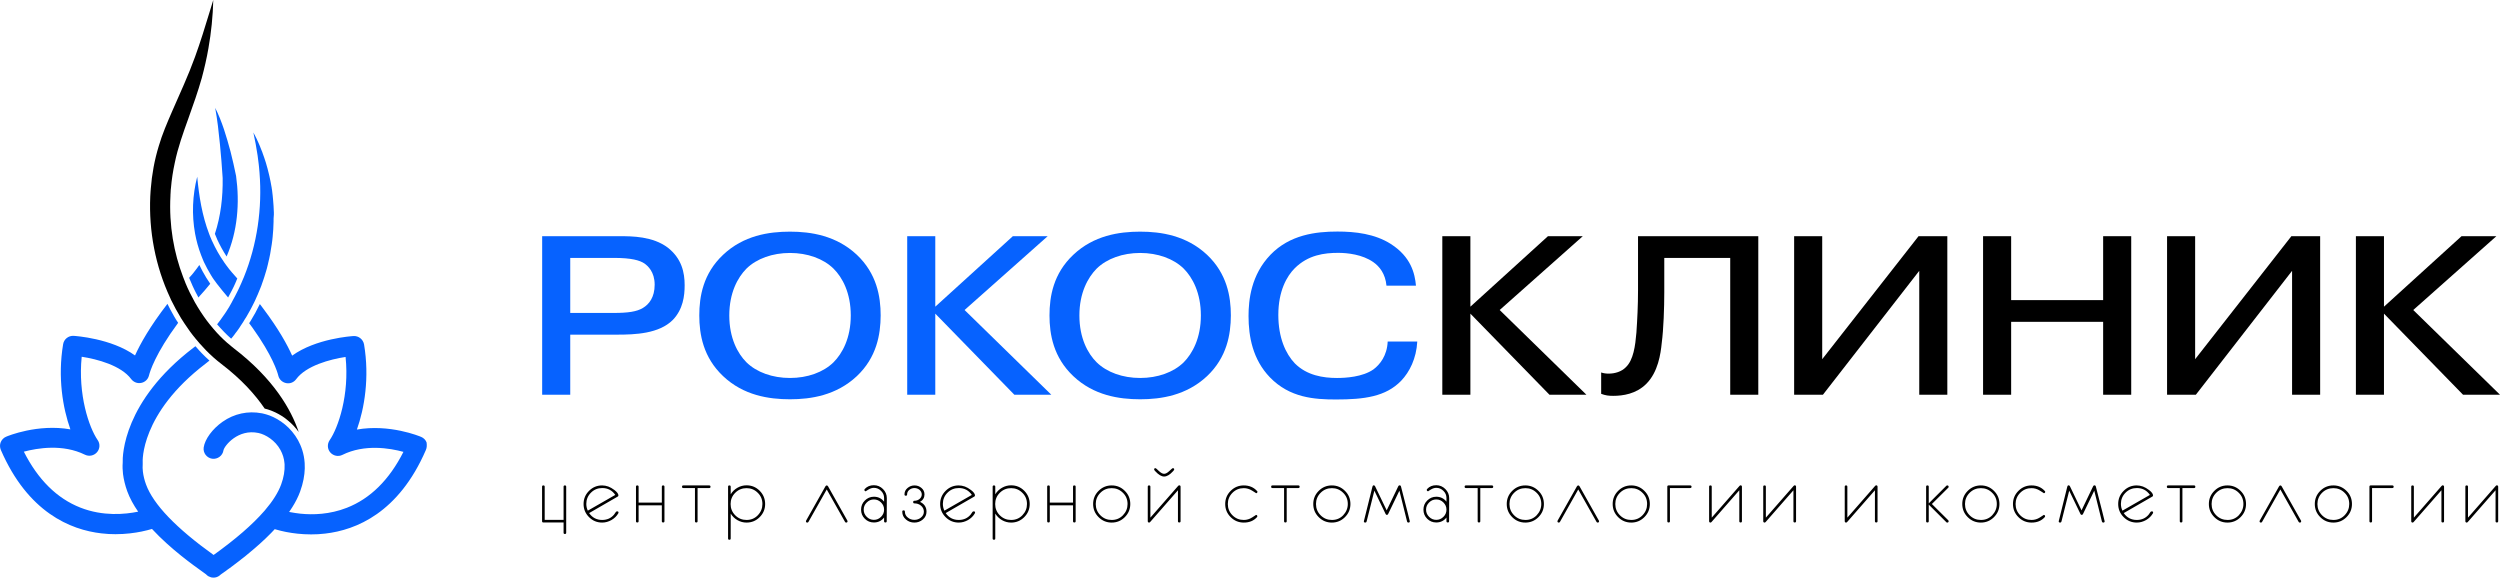
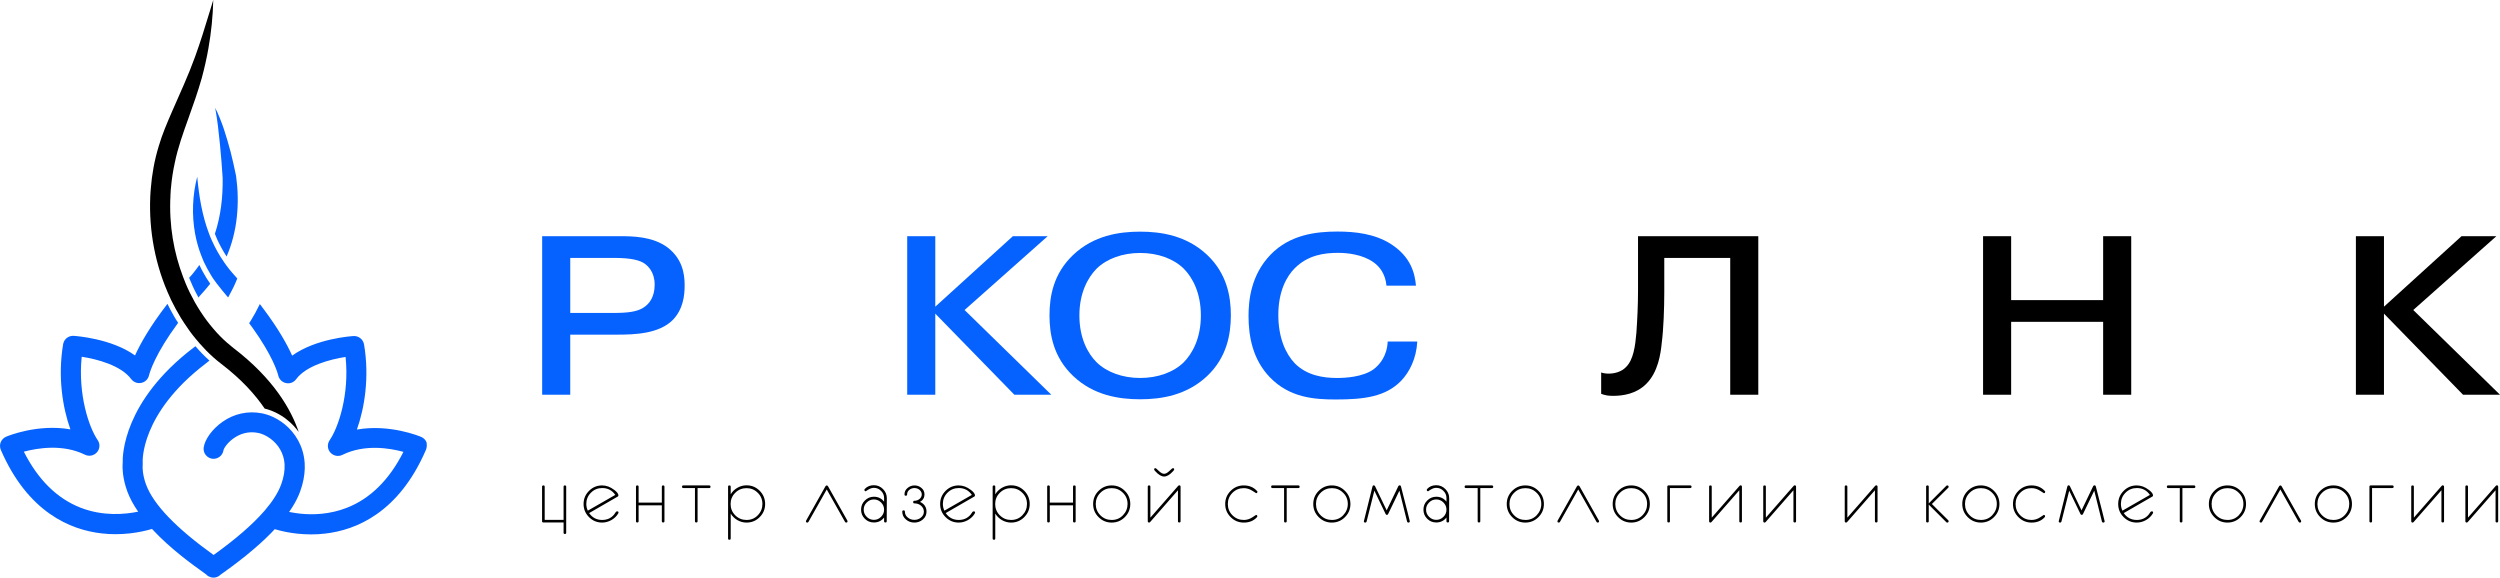
<svg xmlns="http://www.w3.org/2000/svg" version="1.1" id="Слой_1" x="0px" y="0px" viewBox="0 0 2475.7 572" style="enable-background:new 0 0 2475.7 572;" xml:space="preserve">
  <style type="text/css">
	.st0{fill:#0662FF;}
</style>
  <path class="st0" d="M208.2,281c-1.7,2.1-3.4,4.1-5.1,6.1c-0.2,0.2-0.3,0.4-0.5,0.6c-1.7,1.9-3.4,3.9-5.1,5.7  c-0.3,0.3-0.6,0.6-0.8,1c-0.1,0.1-0.1,0.2-0.2,0.2c-0.9-1.7-1.8-3.4-2.7-5.1c-0.4-0.7-0.7-1.5-1.1-2.2c-0.3-0.7-0.7-1.4-1-2.1  c-0.7-1.5-1.5-3.1-2.1-4.7c-0.4-1-0.9-2-1.3-3c0-0.1-0.1-0.2-0.1-0.2c-0.3-0.7-0.6-1.5-0.9-2.2c0.3-0.3,0.6-0.7,0.9-1  c0,0,0,0,0.1-0.1c1.4-1.5,2.7-3,3.9-4.6c0.1-0.1,0.1-0.2,0.2-0.3c1.8-2.2,3.4-4.4,5-6.7c1.7,3.5,4.4,8.7,6.9,12.7  c0.9,1.4,1.8,2.9,2.9,4.4c0,0,0,0,0.1,0.1C207.5,280.1,207.9,280.6,208.2,281z" />
  <path d="M295.8,427.8c-3.2-4.5-6.8-8.2-10.3-11.1l0,0c-0.3-0.3-0.7-0.5-1-0.8c0,0-0.1,0-0.1-0.1c-0.7-0.5-1.4-1.1-2-1.6  c-4.5-3.3-8.8-5.5-12.2-6.9c-0.6-0.3-1.2-0.5-1.7-0.7c-2.1-0.8-4.3-1.5-6.4-2c-9.1-13.4-22.6-28.7-42.9-44.2c-1.3-1-2.6-2-3.9-3.1  c-1.4-1.1-2.7-2.3-4.1-3.5c-0.1-0.1-0.3-0.2-0.4-0.4c-4.6-4.1-9-8.6-13.2-13.4c-0.1-0.1-0.2-0.3-0.3-0.4c-1.2-1.3-2.3-2.7-3.5-4.1  c-4-4.8-7.7-9.9-11.2-15.3c-1.1-1.6-2.1-3.2-3.1-4.8c-0.1-0.1-0.1-0.2-0.2-0.3c-3.6-5.9-6.9-12-10-18.3c0-0.1-0.1-0.2-0.1-0.3  c-0.8-1.6-1.5-3.2-2.2-4.9c-0.4-0.9-0.8-1.8-1.2-2.7c-13.5-31.5-19.2-66.5-16.6-101c0,0.3,0,0.6,0,1c0-0.6,0.1-1.3,0.1-1.9l0,0  c1.1-14.3,3.7-28.6,7.9-42.3c3.4-11.7,8.3-23,13.1-34.1c7.8-17.9,16.2-35.9,22.8-54.2c5.3-14.5,10.1-30.2,14.6-45  c1.1-3.8,2.3-7.6,3.5-11.4c-0.4,16-2,31.9-4.8,47.8c-1.7,9.9-4,19.8-6.6,29.5c-3.7,13.1-8.6,27-13.2,39.8  c-5.1,14.2-10.5,29.2-13.5,44c-1.8,8.2-3.1,16.6-3.8,25c-0.1,0.6-0.1,1.2-0.2,1.7c0,0.5-0.1,1-0.1,1.5c0,0.2,0,0.4,0,0.6  c0,0.5-0.1,0.9-0.1,1.4c0,0.1,0,0.1,0,0.2c0,0.5-0.1,1-0.1,1.5v0.1c0,0.2,0,0.4,0,0.7c-1.6,29.5,3.5,56.8,12.5,80.4  c0.7,1.9,1.5,3.7,2.2,5.6c0,0,0,0,0,0.1c2.8,6.8,6,13.2,9.4,19.3l0,0c0.9,1.6,1.8,3.1,2.7,4.6c3.9,6.4,8,12.4,12.4,17.8  c1.1,1.4,2.3,2.8,3.4,4.1c0,0,0,0.1,0.1,0.1c4.4,5.2,9,9.8,13.7,13.9c0.1,0,0.1,0.1,0.2,0.1c1.3,1.1,2.6,2.3,3.9,3.3  c0.7,0.6,1.4,1.1,2.1,1.7C271.1,375.2,288.4,405.8,295.8,427.8L295.8,427.8z" />
  <path class="st0" d="M224.4,254c-3.5-5.4-6.7-11.2-9.5-17.3v-0.1c0-0.1-0.1-0.2-0.1-0.3c0-0.1,0-0.1-0.1-0.2  c-0.5-1.2-1.1-2.5-1.6-3.8c-0.1-0.2-0.2-0.5-0.3-0.7c5.8-17.6,8-36.4,7.7-55.3c-0.6-10.7-1.7-22.8-2.7-33.5c-1.2-12.1-2.5-24-4.7-36  c6.9,13.7,11.2,28.5,15.2,43.3c2,7.8,3.9,16.3,5.5,24.2C237.5,201.1,235.2,229.2,224.4,254z" />
  <path class="st0" d="M421.7,445.7c-26.8,62-69,79.2-99.7,82.7c-4.8,0.6-9.5,0.8-13.9,0.8c-9.6,0-18-1.1-24.2-2.3  c-0.5-0.1-1-0.2-1.5-0.3c-1.6-0.3-3.1-0.7-4.5-1c-2-0.5-3.7-0.9-5.2-1.4c-0.2-0.1-0.4-0.1-0.6-0.2c-1.2,1.3-2.5,2.6-3.7,3.9  c-3.6,3.7-7.4,7.3-11.2,10.7c-1.1,1-2.1,1.9-3.2,2.8c-0.3,0.3-0.6,0.5-0.9,0.8c-0.5,0.4-1,0.9-1.5,1.3c-3.1,2.7-6.2,5.2-9.1,7.6  c-0.6,0.4-1.1,0.9-1.7,1.3l0,0c-0.6,0.4-1.1,0.9-1.7,1.3s-1.1,0.9-1.6,1.3c-0.4,0.3-0.8,0.6-1.3,1c-0.4,0.3-0.8,0.6-1.2,0.9  c-1,0.8-2,1.5-2.9,2.2c-0.5,0.4-1,0.7-1.4,1.1c-0.1,0.1-0.2,0.1-0.3,0.2c-1.1,0.8-2.1,1.6-3.1,2.3c-0.7,0.5-1.3,1-2,1.4  c-0.3,0.2-0.6,0.4-0.9,0.7c-0.4,0.3-0.8,0.6-1.2,0.9c-0.3,0.2-0.6,0.4-0.9,0.6c-0.4,0.3-0.8,0.5-1.1,0.8c-0.5,0.4-1.1,0.8-1.6,1.1  l0,0c-0.4,0.3-0.8,0.6-1.1,0.8c-1.5,1.5-3.4,2.6-5.6,2.9c-0.5,0.1-1,0.1-1.5,0.1c-0.4,0-0.9,0-1.3-0.1l0,0c0,0,0,0-0.1,0  c-0.2,0-0.5-0.1-0.7-0.1c-0.1,0-0.2,0-0.2-0.1l0,0c-0.1,0-0.3-0.1-0.4-0.1c-0.1,0-0.2,0-0.3-0.1c-0.2,0-0.3-0.1-0.5-0.2  c-0.1,0-0.1,0-0.2-0.1c-0.2-0.1-0.3-0.1-0.5-0.2h-0.1c-0.1-0.1-0.2-0.1-0.4-0.2h-0.1c-0.2-0.1-0.4-0.2-0.6-0.4  c-0.7-0.4-1.3-0.9-1.8-1.5c0,0-0.1,0-0.1-0.1l0,0c-0.7-0.5-1.7-1.2-2.6-1.9c-9.8-7-32.5-23.1-51-43.1c-2.6,0.8-6.1,1.7-10.4,2.6  c-6.4,1.3-15.4,2.6-25.7,2.6c-4.4,0-9.1-0.2-13.9-0.8c-30.7-3.5-72.9-20.8-99.7-82.7c-1-2.4-1.1-5.2-0.1-7.6c1-2.4,2.9-4.4,5.3-5.4  c1.5-0.7,31.3-13,63.7-7.3c-7.5-21.1-12.7-51.4-7.2-84.3c0.8-5,5.3-8.6,10.4-8.3c1.8,0.1,37.3,2.5,60.8,19.4  c5.2-11.5,14.7-28.6,32.1-51.1c0.9,1.8,1.8,3.5,2.7,5.3c1.4,2.6,2.8,5.1,4.2,7.6c0.8,1.3,1.5,2.6,2.3,3.8c0.1,0.1,0.2,0.3,0.3,0.4  c0.3,0.6,0.7,1.1,1.1,1.7c-22.6,30.6-27.9,48.2-28.9,52.2c-0.9,3.7-3.9,6.6-7.7,7.3c-3.8,0.8-7.6-0.8-9.9-3.8  c-10-13.5-33.8-19.8-49-22.1c-3.8,37.5,7.2,70,15.8,82.5c2.6,3.7,2.3,8.7-0.7,12.1c-3,3.4-7.8,4.4-11.9,2.4  c-21.9-10.8-47-6.6-60.5-3c14,27.7,32.8,46.3,56,55.4c22.4,8.8,44.2,6.7,57.2,4c-4.5-6.5-8.3-13.3-10.8-20.2  c-2.1-5.8-3.5-11.6-4.2-17.1c-0.4-3.7-0.6-7.5-0.3-11l0,0c-0.3-7.6,0.7-61,70-114c0.7-0.5,1.3-1,2-1.5l0,0c0.1,0.2,0.3,0.3,0.5,0.5  c1,1.2,2.1,2.3,3.1,3.5c0.5,0.6,1,1.1,1.6,1.7c0.3,0.4,0.7,0.7,1,1.1c0.3,0.3,0.6,0.6,0.9,0.9c0.9,1,1.9,1.9,2.8,2.8  c1.3,1.3,2.6,2.5,4,3.7c-1.3,1-2.6,2.1-3.9,3.1c-64.9,49.6-62.3,97.2-62.2,97.7c0,0.6,0,1.1,0,1.7l0,0v0.1c-0.2,2.4-0.1,4.9,0.2,7.5  c0.5,4,1.5,8.3,3.1,12.6c7.2,19.7,29.8,43.2,66.9,69.8c21.8-15.6,38.5-30.1,50.1-43.4l0,0c0.2-0.3,0.5-0.5,0.7-0.8  c7.8-9.1,13.2-17.7,16.1-25.6c2.6-7.1,3.7-13.7,3.4-19.8v-0.1c0-0.3,0-0.7-0.1-1c0-0.1,0-0.1,0-0.2c-0.4-4.7-1.8-9.1-4-13.1  c-5.2-9.5-14.7-15.3-21.8-16.8c-20.1-4.3-33.6,12.5-34.6,17.1c-0.8,5.4-5.8,9.1-11.2,8.4c-5.4-0.8-9.2-5.8-8.4-11.2  c1.2-8.2,8.7-18.4,18.7-25.4c11.5-8.1,25.3-11,38.8-8.4c0.3,0.1,0.6,0.1,1,0.2c2.1,0.5,4.4,1.1,6.8,2c9.9,3.8,21.1,11.7,28.2,24.6  c3,5.5,5.9,13,6.5,22.5l0,0c0.1,1.7,0.1,3.5,0.1,5.3c-0.2,6.8-1.5,14.4-4.6,22.9c-1.9,5.2-4.5,10.3-7.7,15.4c-0.6,1-1.2,2-1.9,2.9  c-0.4,0.6-0.9,1.3-1.3,1.9c1.8,0.4,3.7,0.7,5.8,1c1.7,0.3,3.5,0.5,5.3,0.7c12.6,1.3,29.1,0.8,46-5.8c23.3-9.1,42.1-27.7,56.1-55.4  c-13.5-3.7-38.6-7.9-60.5,3c-4,2-8.9,1-11.9-2.4s-3.2-8.4-0.7-12.1c8.6-12.5,19.7-45,15.8-82.5c-15.2,2.3-39.1,8.6-49,22.1  c-2.3,3.1-6.1,4.6-9.9,3.8c-3.8-0.8-6.8-3.6-7.7-7.3c-0.9-3.8-5.8-19.9-25.7-47.7c-1-1.4-2.1-2.9-3.2-4.3c0.4-0.6,0.7-1.1,1.1-1.7  c0,0,0-0.1,0.1-0.1c3.4-5.5,6.6-11.3,9.4-17.2c1.3,1.6,2.5,3.2,3.6,4.8c15.1,20.1,23.6,35.6,28.4,46.3c23.5-17,59-19.3,60.8-19.4  c5-0.3,9.5,3.3,10.4,8.3c5.5,32.8,0.4,63.2-7.1,84.3c32.4-5.7,62.1,6.6,63.7,7.3c2.4,1,4.4,3,5.3,5.4  C422.8,440.6,422.8,443.3,421.7,445.7L421.7,445.7z" />
  <path class="st0" d="M235,275.8c-0.2,0.6-0.5,1.2-0.8,1.8c-0.1,0.2-0.2,0.4-0.2,0.6c-0.5,1.1-0.9,2.1-1.3,3c0,0.1-0.1,0.2-0.2,0.4  c-0.3,0.6-0.6,1.2-0.8,1.8c0,0.1-0.1,0.2-0.1,0.2c-0.3,0.7-0.7,1.5-1.1,2.2c-0.4,0.7-0.7,1.5-1.1,2.2c-0.2,0.5-0.5,1-0.8,1.5  c-0.9,1.7-1.8,3.4-2.7,5.1c-3.7-4.4-7.5-8.9-11-13.5c-1.1-1.5-2.2-3-3.3-4.5l0,0c-0.9-1.4-1.9-2.7-2.7-4.2c-2.3-3.7-5.1-9-7-13  l-0.9-2.2l-0.1-0.2l-1.4-3.5l-0.4-1c-2.6-6.8-4.6-14-5.9-21.1c-3.4-18.8-2.6-38.1,2.1-56.4c1.8,19.4,4.9,38.6,11.8,56.6  c0.3,0.9,0.7,1.7,1,2.6c0.5,1.3,1.1,2.7,1.7,4c0.1,0.2,0.2,0.4,0.3,0.6c3.3,7.2,7.2,14.3,11.8,20.8c0,0.1,0.1,0.1,0.1,0.2  c0.6,0.8,1.2,1.7,1.8,2.5c0.3,0.4,0.5,0.7,0.8,1.1C227.7,267.7,231.4,271.8,235,275.8z" />
-   <path class="st0" d="M270.9,219.8c0,1.7-0.1,3.3-0.2,4.9c0,0.8-0.1,1.6-0.1,2.5c-0.1,0.8-0.1,1.6-0.2,2.5c-0.1,1.6-0.3,3.3-0.4,4.9  c-0.1,1.2-0.3,2.5-0.4,3.7c-0.1,1.2-0.3,2.5-0.5,3.7c-0.1,0.8-0.2,1.6-0.4,2.4c-0.1,0.8-0.3,1.6-0.4,2.4c-0.1,0.8-0.3,1.7-0.4,2.5  c-0.1,0.8-0.3,1.6-0.4,2.4c-0.1,0.8-0.3,1.6-0.5,2.4c-0.1,0.7-0.3,1.3-0.4,2c-0.2,1-0.4,1.9-0.7,2.9c-0.2,0.9-0.4,1.8-0.6,2.7  c-0.2,0.7-0.3,1.3-0.5,2c-0.2,0.8-0.4,1.6-0.6,2.4c-0.2,0.8-0.4,1.6-0.7,2.4c-0.5,1.9-1.1,3.7-1.7,5.6c-0.2,0.6-0.4,1.2-0.6,1.8  c-0.2,0.6-0.4,1.2-0.6,1.8c-0.3,1-0.7,2-1.1,3.1c-0.2,0.6-0.4,1.2-0.6,1.8c-0.3,0.8-0.6,1.5-0.9,2.3c-0.9,2.3-1.8,4.6-2.8,6.8  c-0.3,0.7-0.6,1.3-0.9,2c-0.4,1-0.9,1.9-1.3,2.9l0,0v0.1c-0.3,0.8-0.7,1.5-1.1,2.3c-0.3,0.7-0.7,1.3-1,2c-0.2,0.5-0.4,0.9-0.7,1.4  c-0.6,1.1-1.1,2.2-1.7,3.3c-0.4,0.7-0.8,1.5-1.2,2.2c-0.3,0.5-0.5,1-0.8,1.4c-0.7,1.3-1.5,2.6-2.2,3.9c-0.1,0.2-0.2,0.3-0.3,0.5  c-0.4,0.7-0.8,1.3-1.2,1.9l0,0l-0.1,0.1c-0.3,0.5-0.6,1-0.9,1.5c-0.1,0.1-0.2,0.2-0.2,0.4c-0.6,0.9-1.2,1.9-1.8,2.8  c-0.1,0.2-0.3,0.4-0.4,0.6c-0.4,0.6-0.8,1.2-1.2,1.8c-0.2,0.4-0.5,0.7-0.7,1.1c0,0.1-0.1,0.1-0.1,0.2c-0.3,0.4-0.6,0.8-0.8,1.2  c-0.1,0.1-0.2,0.3-0.3,0.4c-0.3,0.4-0.5,0.7-0.8,1.1c0,0.1-0.1,0.1-0.1,0.2c0,0,0,0.1-0.1,0.1l0,0l0,0c-0.1,0.2-0.3,0.4-0.4,0.6  c-0.3,0.4-0.6,0.9-1,1.3c-0.1,0.2-0.2,0.3-0.4,0.5c0,0,0,0.1-0.1,0.1l0,0c-0.3,0.5-0.7,0.9-1,1.4c0,0,0,0,0,0.1  c-0.1,0.1-0.1,0.2-0.2,0.2c-0.3,0.4-0.7,0.9-1,1.3l0,0c-0.2,0.3-0.5,0.6-0.7,0.9c-0.5,0.6-1,1.3-1.6,1.9l0,0  c-1.3-1.2-2.6-2.4-3.9-3.6c-0.1-0.1-0.1-0.1-0.2-0.2c-0.1-0.1-0.1-0.1-0.2-0.2c-0.1-0.1-0.3-0.2-0.4-0.4c-0.4-0.4-0.8-0.8-1.2-1.2  s-0.8-0.8-1.2-1.2c-1-1.1-2.1-2.2-3.1-3.3c-1-1.1-1.9-2.1-2.9-3.2c-0.1-0.1-0.1-0.1-0.2-0.2c-0.2-0.2-0.4-0.4-0.6-0.7  c2.3-3,4.6-6,6.7-9.2c0.5-0.7,0.9-1.4,1.4-2c0.4-0.7,0.9-1.3,1.3-2c0.8-1.3,1.6-2.6,2.4-3.8c0.1-0.2,0.3-0.4,0.4-0.7  c0.3-0.5,0.6-1,0.9-1.6c0.6-1,1.2-2,1.7-3c0,0,0,0,0-0.1c2-3.6,3.9-7.2,5.7-10.9c0.4-0.8,0.8-1.7,1.2-2.5c0.9-1.8,1.7-3.7,2.5-5.5  c0-0.1,0.1-0.2,0.1-0.3c0.6-1.4,1.2-2.8,1.8-4.2c0.1-0.3,0.3-0.6,0.4-0.9c13.2-32.6,18.3-68.2,15.5-103.4l-0.5-5.7  c-0.1-1-0.2-1.9-0.3-2.8c-0.4-2.9-0.8-5.9-1.1-8.6l-1.9-11.4c-0.8-3.8-1.6-7.6-2.3-11.4c0.7,1.4,1.5,2.8,2.2,4.2  c0.3,0.6,0.6,1.2,0.9,1.8c0.3,0.6,0.6,1.2,0.8,1.8c0.3,0.6,0.6,1.3,0.9,1.9c0.4,0.8,0.7,1.7,1.1,2.5c0.3,0.8,0.7,1.6,1,2.4v0.1  c0.3,0.8,0.7,1.7,1,2.5c0.3,0.7,0.6,1.5,0.9,2.2c0.1,0.4,0.3,0.8,0.4,1.2c0.5,1.4,1,2.8,1.5,4.2c0.6,1.7,1.1,3.4,1.7,5.2  c0.5,1.5,0.9,3.1,1.3,4.6c0.1,0.5,0.2,0.9,0.4,1.4c0.4,1.5,0.8,3,1.1,4.4c0.2,1,0.5,2,0.7,2.9c0.2,1,0.4,2,0.6,2.9  c0.1,0.6,0.2,1.2,0.4,1.8c0.1,0.5,0.2,1.1,0.3,1.6c0.2,1.1,0.4,2.2,0.6,3.3c0.1,0.5,0.2,1.1,0.3,1.6s0.1,1,0.2,1.5  c0,0.4,0.1,0.8,0.2,1.1c0.2,1.4,0.4,2.8,0.5,4.3c0,0.3,0.1,0.5,0.1,0.8c0.2,1.4,0.3,2.8,0.4,4.2c0.2,2.1,0.3,4.2,0.5,6.4  c0,0.7,0.1,1.4,0.1,2.2s0.1,1.5,0.1,2.2s0,1.4,0.1,2c0,0.4,0,0.8,0,1.2c0,0.3,0,0.6,0,1C270.9,215.1,270.9,217.5,270.9,219.8z" />
  <path d="M2473.9,482v34.1c0,0.9-0.4,1.3-1.3,1.3s-1.3-0.4-1.3-1.3v-30.6l-27.4,31.3c-0.4,0.5-0.8,0.7-1.1,0.7  c-0.9,0-1.4-0.5-1.4-1.4V482c0-0.9,0.4-1.3,1.3-1.3s1.3,0.4,1.3,1.3v30.6l27.4-31.3c0.4-0.5,0.8-0.7,1.1-0.7  C2473.4,480.6,2473.9,481.1,2473.9,482z M2420.3,482v34.1c0,0.9-0.4,1.3-1.3,1.3s-1.3-0.4-1.3-1.3v-30.6l-27.4,31.3  c-0.4,0.5-0.8,0.7-1.1,0.7c-0.9,0-1.4-0.5-1.4-1.4V482c0-0.9,0.4-1.3,1.3-1.3s1.3,0.4,1.3,1.3v30.6l27.4-31.3  c0.4-0.5,0.8-0.7,1.1-0.7C2419.8,480.6,2420.3,481.1,2420.3,482z M2370.4,482c0,0.9-0.5,1.3-1.4,1.3h-20v32.8c0,0.9-0.4,1.3-1.3,1.3  s-1.3-0.4-1.3-1.3V482c0-0.9,0.4-1.3,1.3-1.3h21.3C2369.9,480.7,2370.4,481.1,2370.4,482z M2326.4,499.1c0-4.4-1.5-8.1-4.6-11.1  c-3.1-3.1-6.8-4.6-11.1-4.6s-8.1,1.5-11.2,4.6c-3.1,3.1-4.6,6.8-4.6,11.1c0,4.4,1.5,8.1,4.6,11.2c3.1,3.1,6.8,4.6,11.2,4.6  s8.1-1.5,11.1-4.6C2324.9,507.1,2326.4,503.4,2326.4,499.1z M2329.1,499.1c0,5.1-1.8,9.4-5.4,13c-3.6,3.6-7.9,5.4-13,5.4  s-9.4-1.8-13-5.4c-3.6-3.6-5.4-7.9-5.4-13s1.8-9.4,5.4-13c3.6-3.6,7.9-5.4,13-5.4s9.4,1.8,13,5.4  C2327.3,489.6,2329.1,494,2329.1,499.1z M2278.8,516.2c0,0.9-0.5,1.3-1.4,1.3c-0.5,0-0.8-0.2-1.1-0.7l-18.1-32.1l-18.1,32.1  c-0.3,0.5-0.6,0.7-1.1,0.7c-0.9,0-1.4-0.4-1.4-1.3c0-0.2,0.1-0.5,0.2-0.7l19.1-33.9c0.4-0.6,0.8-0.9,1.3-0.9s0.9,0.3,1.3,0.9  l19.1,33.9C2278.8,515.7,2278.8,515.9,2278.8,516.2z M2221.6,499.1c0-4.4-1.5-8.1-4.6-11.1c-3.1-3.1-6.8-4.6-11.1-4.6  s-8.1,1.5-11.2,4.6c-3.1,3.1-4.6,6.8-4.6,11.1c0,4.4,1.5,8.1,4.6,11.2c3.1,3.1,6.8,4.6,11.2,4.6s8.1-1.5,11.1-4.6  C2220,507.1,2221.6,503.4,2221.6,499.1z M2224.2,499.1c0,5.1-1.8,9.4-5.4,13c-3.6,3.6-7.9,5.4-13,5.4s-9.4-1.8-13-5.4  c-3.6-3.6-5.4-7.9-5.4-13s1.8-9.4,5.4-13c3.6-3.6,7.9-5.4,13-5.4s9.4,1.8,13,5.4C2222.4,489.6,2224.2,494,2224.2,499.1z M2174,482  c0,0.9-0.4,1.3-1.3,1.3h-11.5v32.8c0,0.9-0.4,1.3-1.3,1.3c-0.9,0-1.3-0.4-1.3-1.3v-32.8h-11.5c-0.9,0-1.3-0.4-1.3-1.3  c0-0.9,0.4-1.3,1.3-1.3h25.6C2173.5,480.7,2174,481.1,2174,482z M2129,490.1c-3.1-4.5-7.4-6.8-12.9-6.8c-4.4,0-8.1,1.5-11.2,4.6  c-3.1,3.1-4.6,6.8-4.6,11.1c0,2.4,0.5,4.6,1.5,6.7L2129,490.1z M2132.2,507.6c0,0.2-0.1,0.5-0.2,0.7c-1.6,2.8-3.9,5-6.8,6.7  c-2.9,1.6-5.9,2.5-9.2,2.5c-5.1,0-9.4-1.8-13-5.4c-3.6-3.6-5.4-7.9-5.4-13s1.8-9.4,5.4-13c3.6-3.6,7.9-5.4,13-5.4c2,0,4,0.4,6.1,1.1  c1.9,0.7,4,1.9,6.1,3.5c2.6,2,3.9,3.8,3.9,5.3c0,0.5-0.2,0.9-0.6,1.1l-28.4,16.4c3.1,4.5,7.4,6.8,12.9,6.8c4.8,0,8.7-1.7,11.7-5.2  c0.4-0.6,1.1-1.5,1.9-2.7c0.3-0.4,0.7-0.6,1.1-0.6C2131.7,506.3,2132.2,506.7,2132.2,507.6z M2084.2,516.2c0,0.9-0.5,1.3-1.4,1.3  c-0.7,0-1.1-0.3-1.3-1l-7.6-30.6l-11.1,23c-0.3,0.7-0.7,1-1.3,1s-1-0.3-1.3-1l-11.1-23l-7.7,30.6c-0.2,0.7-0.6,1-1.3,1  c-0.9,0-1.4-0.4-1.4-1.3c0-0.1,2.8-11.5,8.5-34.3c0.2-0.8,0.6-1.3,1.3-1.3c0.6,0,1,0.3,1.3,0.9l11.5,23.9l11.5-23.9  c0.3-0.6,0.7-0.9,1.3-0.9c0.7,0,1.2,0.4,1.4,1.3C2081.4,504.6,2084.2,516.1,2084.2,516.2z M2025.3,487c0,0.9-0.5,1.4-1.4,1.4  c0.2,0-1.1-0.8-3.8-2.5s-5.4-2.5-8.3-2.5c-4.4,0-8.1,1.5-11.2,4.6c-3.1,3.1-4.6,6.8-4.6,11.1c0,4.4,1.5,8.1,4.6,11.2  c3.1,3.1,6.8,4.6,11.2,4.6c2.9,0,5.7-0.8,8.3-2.5s3.9-2.5,3.7-2.5c0.9,0,1.4,0.5,1.4,1.4c0,0.3-0.1,0.6-0.4,0.9  c-3.3,3.6-7.6,5.3-13,5.3c-5.1,0-9.4-1.8-13-5.4c-3.6-3.6-5.4-7.9-5.4-13s1.8-9.4,5.4-13c3.6-3.6,7.9-5.4,13-5.4  c5.3,0,9.7,1.8,13,5.4C2025.2,486.3,2025.3,486.6,2025.3,487z M1977.4,499.1c0-4.4-1.5-8.1-4.6-11.1c-3.1-3.1-6.8-4.6-11.1-4.6  s-8.1,1.5-11.2,4.6c-3.1,3.1-4.6,6.8-4.6,11.1c0,4.4,1.5,8.1,4.6,11.2c3.1,3.1,6.8,4.6,11.2,4.6s8.1-1.5,11.1-4.6  C1975.8,507.1,1977.4,503.4,1977.4,499.1z M1980,499.1c0,5.1-1.8,9.4-5.4,13c-3.6,3.6-7.9,5.4-13,5.4s-9.4-1.8-13-5.4  c-3.6-3.6-5.4-7.9-5.4-13s1.8-9.4,5.4-13c3.6-3.6,7.9-5.4,13-5.4s9.4,1.8,13,5.4C1978.2,489.6,1980,494,1980,499.1z M1910,516.1  c0,0.9-0.4,1.3-1.3,1.3s-1.3-0.4-1.3-1.3V482c0-0.9,0.4-1.3,1.3-1.3s1.3,0.4,1.3,1.3V516.1z M1929.7,516.1c0,0.9-0.5,1.4-1.4,1.4  c-0.4,0-0.7-0.1-0.9-0.4l-17.1-17.1c-0.3-0.3-0.4-0.6-0.4-0.9s0.1-0.7,0.4-0.9l17.1-17.1c0.3-0.3,0.6-0.4,0.9-0.4  c0.9,0,1.4,0.5,1.4,1.4c0,0.4-0.1,0.7-0.4,0.9l-16.2,16.1l16.2,16.1C1929.6,515.5,1929.7,515.8,1929.7,516.1z M1859.3,482v34.1  c0,0.9-0.4,1.3-1.3,1.3s-1.3-0.4-1.3-1.3v-30.6l-27.4,31.3c-0.4,0.5-0.8,0.7-1.1,0.7c-0.9,0-1.4-0.5-1.4-1.4V482  c0-0.9,0.4-1.3,1.3-1.3s1.3,0.4,1.3,1.3v30.6l27.4-31.3c0.4-0.5,0.8-0.7,1.1-0.7C1858.8,480.6,1859.3,481.1,1859.3,482z M1778.6,482  v34.1c0,0.9-0.4,1.3-1.3,1.3s-1.3-0.4-1.3-1.3v-30.6l-27.4,31.3c-0.4,0.5-0.8,0.7-1.1,0.7c-0.9,0-1.4-0.5-1.4-1.4V482  c0-0.9,0.4-1.3,1.3-1.3s1.3,0.4,1.3,1.3v30.6l27.4-31.3c0.4-0.5,0.8-0.7,1.1-0.7C1778.2,480.6,1778.6,481.1,1778.6,482z M1725,482  v34.1c0,0.9-0.4,1.3-1.3,1.3c-0.9,0-1.3-0.4-1.3-1.3v-30.6l-27.4,31.3c-0.4,0.5-0.8,0.7-1.1,0.7c-0.9,0-1.4-0.5-1.4-1.4V482  c0-0.9,0.4-1.3,1.3-1.3s1.3,0.4,1.3,1.3v30.6l27.4-31.3c0.4-0.5,0.8-0.7,1.1-0.7C1724.5,480.6,1725,481.1,1725,482z M1675.1,482  c0,0.9-0.5,1.3-1.4,1.3h-20v32.8c0,0.9-0.4,1.3-1.3,1.3s-1.3-0.4-1.3-1.3V482c0-0.9,0.4-1.3,1.3-1.3h21.3  C1674.6,480.7,1675.1,481.1,1675.1,482z M1631.1,499.1c0-4.4-1.5-8.1-4.6-11.1c-3.1-3.1-6.8-4.6-11.1-4.6s-8.1,1.5-11.2,4.6  s-4.6,6.8-4.6,11.1c0,4.4,1.5,8.1,4.6,11.2c3.1,3.1,6.8,4.6,11.2,4.6s8.1-1.5,11.1-4.6C1629.6,507.1,1631.1,503.4,1631.1,499.1z   M1633.8,499.1c0,5.1-1.8,9.4-5.4,13s-7.9,5.4-13,5.4s-9.4-1.8-13-5.4c-3.6-3.6-5.4-7.9-5.4-13s1.8-9.4,5.4-13s7.9-5.4,13-5.4  s9.4,1.8,13,5.4C1632,489.6,1633.8,494,1633.8,499.1z M1583.5,516.2c0,0.9-0.5,1.3-1.4,1.3c-0.5,0-0.8-0.2-1.1-0.7l-18.1-32.1  l-18.1,32.1c-0.3,0.5-0.6,0.7-1.1,0.7c-0.9,0-1.4-0.4-1.4-1.3c0-0.2,0.1-0.5,0.2-0.7l19.1-33.9c0.4-0.6,0.8-0.9,1.3-0.9  s0.9,0.3,1.3,0.9l19.1,33.9C1583.5,515.7,1583.5,515.9,1583.5,516.2z M1526.3,499.1c0-4.4-1.5-8.1-4.6-11.1  c-3.1-3.1-6.8-4.6-11.1-4.6c-4.4,0-8.1,1.5-11.2,4.6s-4.6,6.8-4.6,11.1c0,4.4,1.5,8.1,4.6,11.2c3.1,3.1,6.8,4.6,11.2,4.6  c4.4,0,8.1-1.5,11.1-4.6C1524.7,507.1,1526.3,503.4,1526.3,499.1z M1528.9,499.1c0,5.1-1.8,9.4-5.4,13s-7.9,5.4-13,5.4  s-9.4-1.8-13-5.4c-3.6-3.6-5.4-7.9-5.4-13s1.8-9.4,5.4-13s7.9-5.4,13-5.4s9.4,1.8,13,5.4C1527.1,489.6,1528.9,494,1528.9,499.1z   M1478.7,482c0,0.9-0.4,1.3-1.3,1.3h-11.5v32.8c0,0.9-0.4,1.3-1.3,1.3s-1.3-0.4-1.3-1.3v-32.8h-11.6c-0.9,0-1.3-0.4-1.3-1.3  c0-0.9,0.4-1.3,1.3-1.3h25.6C1478.2,480.7,1478.7,481.1,1478.7,482z M1432.4,504.7c0-2.8-1-5.1-3-7.1s-4.3-3-7.1-3  c-2.8,0-5.1,1-7.1,3s-3,4.3-3,7.1s1,5.1,3,7.1s4.3,3,7.1,3c2.8,0,5.1-1,7.1-3C1431.4,509.9,1432.4,507.5,1432.4,504.7z M1435,516.1  c0,0.9-0.4,1.3-1.3,1.3s-1.3-0.4-1.3-1.3v-3.6c-2.6,3.3-5.9,4.9-10.1,4.9c-3.5,0-6.5-1.2-9-3.7s-3.7-5.5-3.7-9s1.2-6.5,3.7-9  s5.5-3.8,9-3.8c4.1,0,7.5,1.6,10.1,4.9v-3.6c0-2.8-1-5.1-3-7.1s-4.3-3-7.1-3c-1.8,0-3.6,0.6-5.4,1.7c-1.8,1.1-2.7,1.7-2.6,1.7  c-0.9,0-1.4-0.5-1.4-1.4c0-0.3,0.1-0.6,0.4-0.9c2.3-2.5,5.3-3.7,9-3.7c3.5,0,6.5,1.3,9,3.8s3.8,5.5,3.8,9L1435,516.1L1435,516.1z   M1396.1,516.2c0,0.9-0.5,1.3-1.4,1.3c-0.7,0-1.1-0.3-1.3-1l-7.6-30.6l-11.1,23c-0.3,0.7-0.7,1-1.3,1c-0.6,0-1-0.3-1.3-1l-11.1-23  l-7.7,30.6c-0.2,0.7-0.6,1-1.3,1c-0.9,0-1.4-0.4-1.4-1.3c0-0.1,2.8-11.5,8.5-34.3c0.2-0.8,0.6-1.3,1.3-1.3c0.6,0,1,0.3,1.3,0.9  l11.5,23.9l11.5-23.9c0.3-0.6,0.7-0.9,1.3-0.9c0.7,0,1.2,0.4,1.4,1.3C1393.3,504.6,1396.1,516.1,1396.1,516.2z M1334.7,499.1  c0-4.4-1.5-8.1-4.6-11.1c-3.1-3.1-6.8-4.6-11.1-4.6c-4.4,0-8.1,1.5-11.2,4.6s-4.6,6.8-4.6,11.1c0,4.4,1.5,8.1,4.6,11.2  c3.1,3.1,6.8,4.6,11.2,4.6c4.4,0,8.1-1.5,11.1-4.6C1333.1,507.1,1334.7,503.4,1334.7,499.1z M1337.3,499.1c0,5.1-1.8,9.4-5.4,13  s-7.9,5.4-13,5.4s-9.4-1.8-13-5.4c-3.6-3.6-5.4-7.9-5.4-13s1.8-9.4,5.4-13s7.9-5.4,13-5.4s9.4,1.8,13,5.4  C1335.5,489.6,1337.3,494,1337.3,499.1z M1287,482c0,0.9-0.4,1.3-1.3,1.3h-11.5v32.8c0,0.9-0.4,1.3-1.3,1.3s-1.3-0.4-1.3-1.3v-32.8  h-11.5c-0.9,0-1.3-0.4-1.3-1.3c0-0.9,0.4-1.3,1.3-1.3h25.6C1286.6,480.7,1287,481.1,1287,482z M1245.2,487c0,0.9-0.5,1.4-1.4,1.4  c0.2,0-1.1-0.8-3.8-2.5c-2.7-1.7-5.4-2.5-8.3-2.5c-4.4,0-8.1,1.5-11.2,4.6s-4.6,6.8-4.6,11.1c0,4.4,1.5,8.1,4.6,11.2  c3.1,3.1,6.8,4.6,11.2,4.6c2.9,0,5.7-0.8,8.3-2.5c2.7-1.7,3.9-2.5,3.7-2.5c0.9,0,1.4,0.5,1.4,1.4c0,0.3-0.1,0.6-0.4,0.9  c-3.3,3.6-7.6,5.3-13,5.3c-5.1,0-9.4-1.8-13-5.4c-3.6-3.6-5.4-7.9-5.4-13s1.8-9.4,5.4-13s7.9-5.4,13-5.4c5.3,0,9.7,1.8,13,5.4  C1245.1,486.3,1245.2,486.6,1245.2,487z M1169.1,482v34.1c0,0.9-0.4,1.3-1.3,1.3s-1.3-0.4-1.3-1.3v-30.6l-27.4,31.3  c-0.4,0.5-0.8,0.7-1.1,0.7c-0.9,0-1.4-0.5-1.4-1.4V482c0-0.9,0.4-1.3,1.3-1.3s1.3,0.4,1.3,1.3v30.6l27.4-31.3  c0.4-0.5,0.8-0.7,1.1-0.7C1168.7,480.6,1169.1,481.1,1169.1,482z M1162.8,464.9c0,0.4-0.4,0.9-1.2,1.8c-3.2,3.5-6.1,5.2-8.8,5.2  c-2.6,0-5.5-1.7-8.7-5.2c-0.8-0.8-1.2-1.4-1.2-1.8c0-0.9,0.5-1.3,1.4-1.3c0.3,0,1.4,0.9,3.3,2.8c2,1.9,3.7,2.8,5.2,2.8  s3.2-0.9,5.2-2.8c2-1.9,3.1-2.8,3.3-2.8C1162.3,463.6,1162.8,464,1162.8,464.9z M1116.6,499.1c0-4.4-1.5-8.1-4.6-11.1  c-3.1-3.1-6.8-4.6-11.1-4.6c-4.4,0-8.1,1.5-11.2,4.6s-4.6,6.8-4.6,11.1c0,4.4,1.5,8.1,4.6,11.2c3.1,3.1,6.8,4.6,11.2,4.6  c4.4,0,8.1-1.5,11.1-4.6C1115.1,507.1,1116.6,503.4,1116.6,499.1z M1119.3,499.1c0,5.1-1.8,9.4-5.4,13s-7.9,5.4-13,5.4  s-9.4-1.8-13-5.4c-3.6-3.6-5.4-7.9-5.4-13s1.8-9.4,5.4-13s7.9-5.4,13-5.4s9.4,1.8,13,5.4C1117.5,489.6,1119.3,494,1119.3,499.1z   M1065.2,516.1c0,0.9-0.4,1.3-1.3,1.3s-1.3-0.4-1.3-1.3v-15.7h-23v15.7c0,0.9-0.4,1.3-1.3,1.3s-1.3-0.4-1.3-1.3V482  c0-0.9,0.4-1.3,1.3-1.3s1.3,0.4,1.3,1.3v15.7h23V482c0-0.9,0.4-1.3,1.3-1.3s1.3,0.4,1.3,1.3V516.1z M1017,499.1  c0-4.4-1.5-8.1-4.6-11.1c-3.1-3.1-6.8-4.6-11.1-4.6s-8.1,1.5-11.2,4.6s-4.6,6.8-4.6,11.1c0,4.4,1.5,8.1,4.6,11.2  c3.1,3.1,6.8,4.6,11.2,4.6s8.1-1.5,11.1-4.6C1015.5,507.1,1017,503.4,1017,499.1z M1019.7,499.1c0,5.1-1.8,9.4-5.4,13  s-7.9,5.4-13,5.4c-3.2,0-6.2-0.8-9-2.4c-2.8-1.6-5-3.8-6.7-6.5v24.6c0,0.9-0.4,1.3-1.3,1.3s-1.3-0.4-1.3-1.3V482  c0-0.9,0.4-1.3,1.3-1.3s1.3,0.4,1.3,1.3v7.5c1.7-2.8,3.9-4.9,6.7-6.5c2.8-1.6,5.8-2.4,9-2.4c5.1,0,9.4,1.8,13,5.4  S1019.7,494,1019.7,499.1z M962.4,490.1c-3.1-4.5-7.4-6.8-12.9-6.8c-4.4,0-8.1,1.5-11.2,4.6s-4.6,6.8-4.6,11.1  c0,2.4,0.5,4.6,1.5,6.7L962.4,490.1z M965.6,507.6c0,0.2-0.1,0.5-0.2,0.7c-1.6,2.8-3.9,5-6.8,6.7c-2.9,1.6-5.9,2.5-9.2,2.5  c-5.1,0-9.4-1.8-13-5.4c-3.6-3.6-5.4-7.9-5.4-13s1.8-9.4,5.4-13s7.9-5.4,13-5.4c2,0,4,0.4,6.1,1.1c1.9,0.7,4,1.9,6.1,3.5  c2.6,2,3.9,3.8,3.9,5.3c0,0.5-0.2,0.9-0.6,1.1l-28.4,16.4c3.1,4.5,7.4,6.8,12.9,6.8c4.8,0,8.7-1.7,11.7-5.2c0.4-0.6,1.1-1.5,1.9-2.7  c0.3-0.4,0.7-0.6,1.1-0.6C965.1,506.3,965.6,506.7,965.6,507.6z M917.5,506.7c0,3.1-1.2,5.7-3.7,7.8c-2.4,2-5.1,3-8.3,3  c-3.2,0-6-1-8.3-3c-2.5-2.1-3.7-4.7-3.7-7.8c0-0.9,0.4-1.3,1.3-1.3s1.3,0.4,1.3,1.3c0,2.4,1,4.4,3,5.9c1.8,1.5,4,2.2,6.4,2.2  s4.6-0.7,6.4-2.2c2-1.6,3-3.5,3-5.9s-1-4.4-2.9-6c-1.8-1.5-4-2.2-6.4-2.2c-0.9,0-1.3-0.4-1.3-1.3s0.4-1.3,1.3-1.3  c1.9,0,3.5-0.6,4.9-1.7c1.5-1.2,2.3-2.7,2.3-4.6c0-1.8-0.8-3.3-2.3-4.6c-1.4-1.1-3.1-1.7-5-1.7c-1.8,0-3.5,0.6-4.9,1.7  c-1.5,1.2-2.3,2.7-2.3,4.6c0,0.9-0.4,1.3-1.3,1.3s-1.3-0.4-1.3-1.3c0-2.6,1-4.7,3.1-6.4c1.9-1.6,4.2-2.5,6.8-2.5  c2.6,0,4.9,0.8,6.9,2.5s3,3.8,3,6.4c0,3.2-1.5,5.7-4.4,7.4C915.4,499,917.5,502.3,917.5,506.7z M875.5,504.7c0-2.8-1-5.1-3-7.1  s-4.3-3-7.1-3c-2.8,0-5.1,1-7.1,3s-3,4.3-3,7.1s1,5.1,3,7.1s4.3,3,7.1,3c2.8,0,5.1-1,7.1-3S875.5,507.5,875.5,504.7z M878.1,516.1  c0,0.9-0.4,1.3-1.3,1.3s-1.3-0.4-1.3-1.3v-3.6c-2.6,3.3-5.9,4.9-10.1,4.9c-3.5,0-6.5-1.2-9-3.7s-3.7-5.5-3.7-9s1.2-6.5,3.7-9  s5.5-3.8,9-3.8c4.1,0,7.5,1.6,10.1,4.9v-3.6c0-2.8-1-5.1-3-7.1s-4.3-3-7.1-3c-1.8,0-3.6,0.6-5.4,1.7c-1.8,1.1-2.7,1.7-2.6,1.7  c-0.9,0-1.4-0.5-1.4-1.4c0-0.3,0.1-0.6,0.4-0.9c2.3-2.5,5.3-3.7,9-3.7c3.5,0,6.5,1.3,9,3.8s3.8,5.5,3.8,9L878.1,516.1L878.1,516.1z   M839.3,516.2c0,0.9-0.5,1.3-1.4,1.3c-0.5,0-0.8-0.2-1.1-0.7l-18.1-32.1l-18.1,32.1c-0.3,0.5-0.6,0.7-1.1,0.7  c-0.9,0-1.4-0.4-1.4-1.3c0-0.2,0.1-0.5,0.2-0.7l19.1-33.9c0.4-0.6,0.8-0.9,1.3-0.9s0.9,0.3,1.3,0.9l19.1,33.9  C839.2,515.7,839.3,515.9,839.3,516.2z M755,499.1c0-4.4-1.5-8.1-4.6-11.1c-3.1-3.1-6.8-4.6-11.1-4.6c-4.4,0-8.1,1.5-11.2,4.6  s-4.6,6.8-4.6,11.1c0,4.4,1.5,8.1,4.6,11.2c3.1,3.1,6.8,4.6,11.2,4.6c4.4,0,8.1-1.5,11.1-4.6C753.5,507.1,755,503.4,755,499.1z   M757.7,499.1c0,5.1-1.8,9.4-5.4,13s-7.9,5.4-13,5.4c-3.2,0-6.2-0.8-9-2.4c-2.8-1.6-5-3.8-6.7-6.5v24.6c0,0.9-0.4,1.3-1.3,1.3  s-1.3-0.4-1.3-1.3V482c0-0.9,0.4-1.3,1.3-1.3s1.3,0.4,1.3,1.3v7.5c1.7-2.8,3.9-4.9,6.7-6.5c2.8-1.6,5.8-2.4,9-2.4  c5.1,0,9.4,1.8,13,5.4S757.7,494,757.7,499.1z M703.6,482c0,0.9-0.4,1.3-1.3,1.3h-11.5v32.8c0,0.9-0.4,1.3-1.3,1.3  c-0.9,0-1.3-0.4-1.3-1.3v-32.8h-11.5c-0.9,0-1.3-0.4-1.3-1.3c0-0.9,0.4-1.3,1.3-1.3h25.6C703.1,480.7,703.6,481.1,703.6,482z   M658,516.1c0,0.9-0.4,1.3-1.3,1.3s-1.3-0.4-1.3-1.3v-15.7h-23v15.7c0,0.9-0.4,1.3-1.3,1.3s-1.3-0.4-1.3-1.3V482  c0-0.9,0.4-1.3,1.3-1.3s1.3,0.4,1.3,1.3v15.7h23V482c0-0.9,0.4-1.3,1.3-1.3s1.3,0.4,1.3,1.3V516.1z M609.3,490.1  c-3.1-4.5-7.4-6.8-12.9-6.8c-4.4,0-8.1,1.5-11.2,4.6c-3.1,3.1-4.6,6.8-4.6,11.1c0,2.4,0.5,4.6,1.5,6.7L609.3,490.1z M612.5,507.6  c0,0.2-0.1,0.5-0.2,0.7c-1.6,2.8-3.9,5-6.8,6.7c-2.9,1.6-5.9,2.5-9.2,2.5c-5.1,0-9.4-1.8-13-5.4c-3.6-3.6-5.4-7.9-5.4-13  s1.8-9.4,5.4-13c3.6-3.6,7.9-5.4,13-5.4c2,0,4,0.4,6.1,1.1c1.9,0.7,4,1.9,6.1,3.5c2.6,2,3.9,3.8,3.9,5.3c0,0.5-0.2,0.9-0.6,1.1  l-28.4,16.4c3.1,4.5,7.4,6.8,12.9,6.8c4.8,0,8.7-1.7,11.7-5.2c0.4-0.6,1.1-1.5,1.9-2.7c0.3-0.4,0.7-0.6,1.1-0.6  C612,506.3,612.5,506.7,612.5,507.6z M560.7,527.5c0,0.9-0.4,1.3-1.3,1.3s-1.3-0.4-1.3-1.3v-10.1h-20c-0.9,0-1.3-0.4-1.3-1.3V482  c0-0.9,0.4-1.3,1.3-1.3c0.9,0,1.3,0.4,1.3,1.3v32.8h18.7V482c0-0.9,0.4-1.3,1.3-1.3s1.3,0.4,1.3,1.3V527.5z" />
  <g>
    <path class="st0" d="M613.6,233.9c12.1,0,32.8,0,47.8,11.4c13.7,10.8,16.6,24.5,16.6,37.2c0,10.5-1.6,23.8-11.7,34.3   c-13.7,13.7-37.2,14.6-55.4,14.6h-46.2v59.5h-27.8v-157H613.6z M564.7,309.9h43c14.4,0,22.9-1.3,28.9-4.9   c6.1-3.6,11.7-10.5,11.7-23.1c0-12.6-6.7-18.6-10.3-21.1c-4.5-2.9-12.3-5.4-30.1-5.4h-43.2V309.9z" />
-     <path class="st0" d="M848.5,372.5c-20.4,19.1-45.5,22.9-66.2,22.9c-20.9,0-46-3.8-66.2-22.9c-19.7-18.6-23.6-41.3-23.6-60.1   c0-18.8,3.8-41.5,23.6-60.1c20.2-19.1,45.3-22.9,66.2-22.9c20.6,0,45.8,3.8,66.2,22.9c19.7,18.6,23.6,41.3,23.6,60.1   C872,331.2,868.2,353.9,848.5,372.5z M739.2,266c-8.7,8.8-17,24-17,46.4c0,22.4,8.3,37.7,17,46.4c10.1,9.9,25.8,15.5,43.1,15.5   c17.3,0,33-5.6,43.1-15.5c8.8-8.8,17.1-24,17.1-46.4c0-22.4-8.3-37.7-17.1-46.4c-10.1-9.9-25.8-15.5-43.1-15.5   C765,250.5,749.3,256.1,739.2,266z" />
    <path class="st0" d="M1003,233.9h34.5L955.2,307l85.9,83.9h-36.6l-78.3-80.3v80.3h-27.8v-157h27.8v69.8L1003,233.9z" />
    <path class="st0" d="M1195.3,372.5c-20.4,19.1-45.5,22.9-66.2,22.9c-20.9,0-46-3.8-66.2-22.9c-19.7-18.6-23.6-41.3-23.6-60.1   c0-18.8,3.8-41.5,23.6-60.1c20.2-19.1,45.3-22.9,66.2-22.9c20.6,0,45.8,3.8,66.2,22.9c19.7,18.6,23.6,41.3,23.6,60.1   C1218.8,331.2,1215,353.9,1195.3,372.5z M1086,266c-8.7,8.8-17.1,24-17.1,46.4c0,22.4,8.3,37.7,17.1,46.4   c10.1,9.9,25.8,15.5,43.1,15.5c17.3,0,33-5.6,43.1-15.5c8.7-8.8,17-24,17-46.4c0-22.4-8.3-37.7-17-46.4   c-10.1-9.9-25.8-15.5-43.1-15.5C1111.8,250.5,1096.1,256.1,1086,266z" />
    <path class="st0" d="M1403.5,338.2c-0.9,16.8-7.6,30.1-15.9,38.8c-15.3,15.9-36.8,18.6-64.6,18.6c-21.3,0-45.8-1.6-65.5-22   c-17-17.7-21.1-40.4-21.1-60.6c0-15.9,2.5-40.8,21.8-60.8c19.1-19.7,44.6-22.9,66.2-22.9c17.7,0,37,2.2,52.9,12.3   c20,12.8,23.8,29.2,24.9,41.3H1373c-1.1-11.9-7-19.1-13-23.3c-10.8-7.6-25.6-9.2-34.8-9.2c-13.7,0-29.8,2-43.1,15.3   c-7.6,7.6-16.2,22.2-16.2,46.2c0,22.4,7.2,38.4,16.4,48c11.9,11.9,28,14.4,41.7,14.4c8.3,0,25.3-0.9,36.1-8.5   c6.3-4.7,13.5-13.5,14.1-27.6H1403.5L1403.5,338.2z" />
-     <path d="M1532.9,233.9h34.5l-82.3,73.1l85.9,83.9h-36.6l-78.3-80.3v80.3h-27.8v-157h27.8v69.8L1532.9,233.9z" />
    <path d="M1585.8,368.9c2,0.7,4.3,1.1,7.2,1.1c6.3,0,12.8-2,17-6.3c7.6-7.2,9.4-21.3,10.5-34.3c0.9-13.2,1.6-26.7,1.6-41.7v-53.8   h119.1v157h-27.8V255.4h-65.3v34.1c0,15.3-0.7,36.3-2.5,50c-1.1,11-3.6,28.9-15.3,40.6c-10.1,10.1-23.3,11.9-32.8,11.9   c-4.7,0-7.6-0.4-11.9-2v-21.1H1585.8z" />
-     <path d="M1899.9,233.9h28.5v157h-27.8V268.2l-95.4,122.7h-28.5v-157h27.8v121.8L1899.9,233.9z" />
    <path d="M1991.6,390.9h-27.8v-157h27.8v63.3h91.1v-63.3h27.8v157h-27.8v-72.2h-91.1V390.9z" />
-     <path d="M2269.1,233.9h28.5v157h-27.8V268.2l-95.3,122.7H2146v-157h27.8v121.8L2269.1,233.9z" />
    <path d="M2437.6,233.9h34.5l-82.3,73.1l85.9,83.9h-36.6l-78.3-80.3v80.3H2333v-157h27.8v69.8L2437.6,233.9z" />
  </g>
</svg>